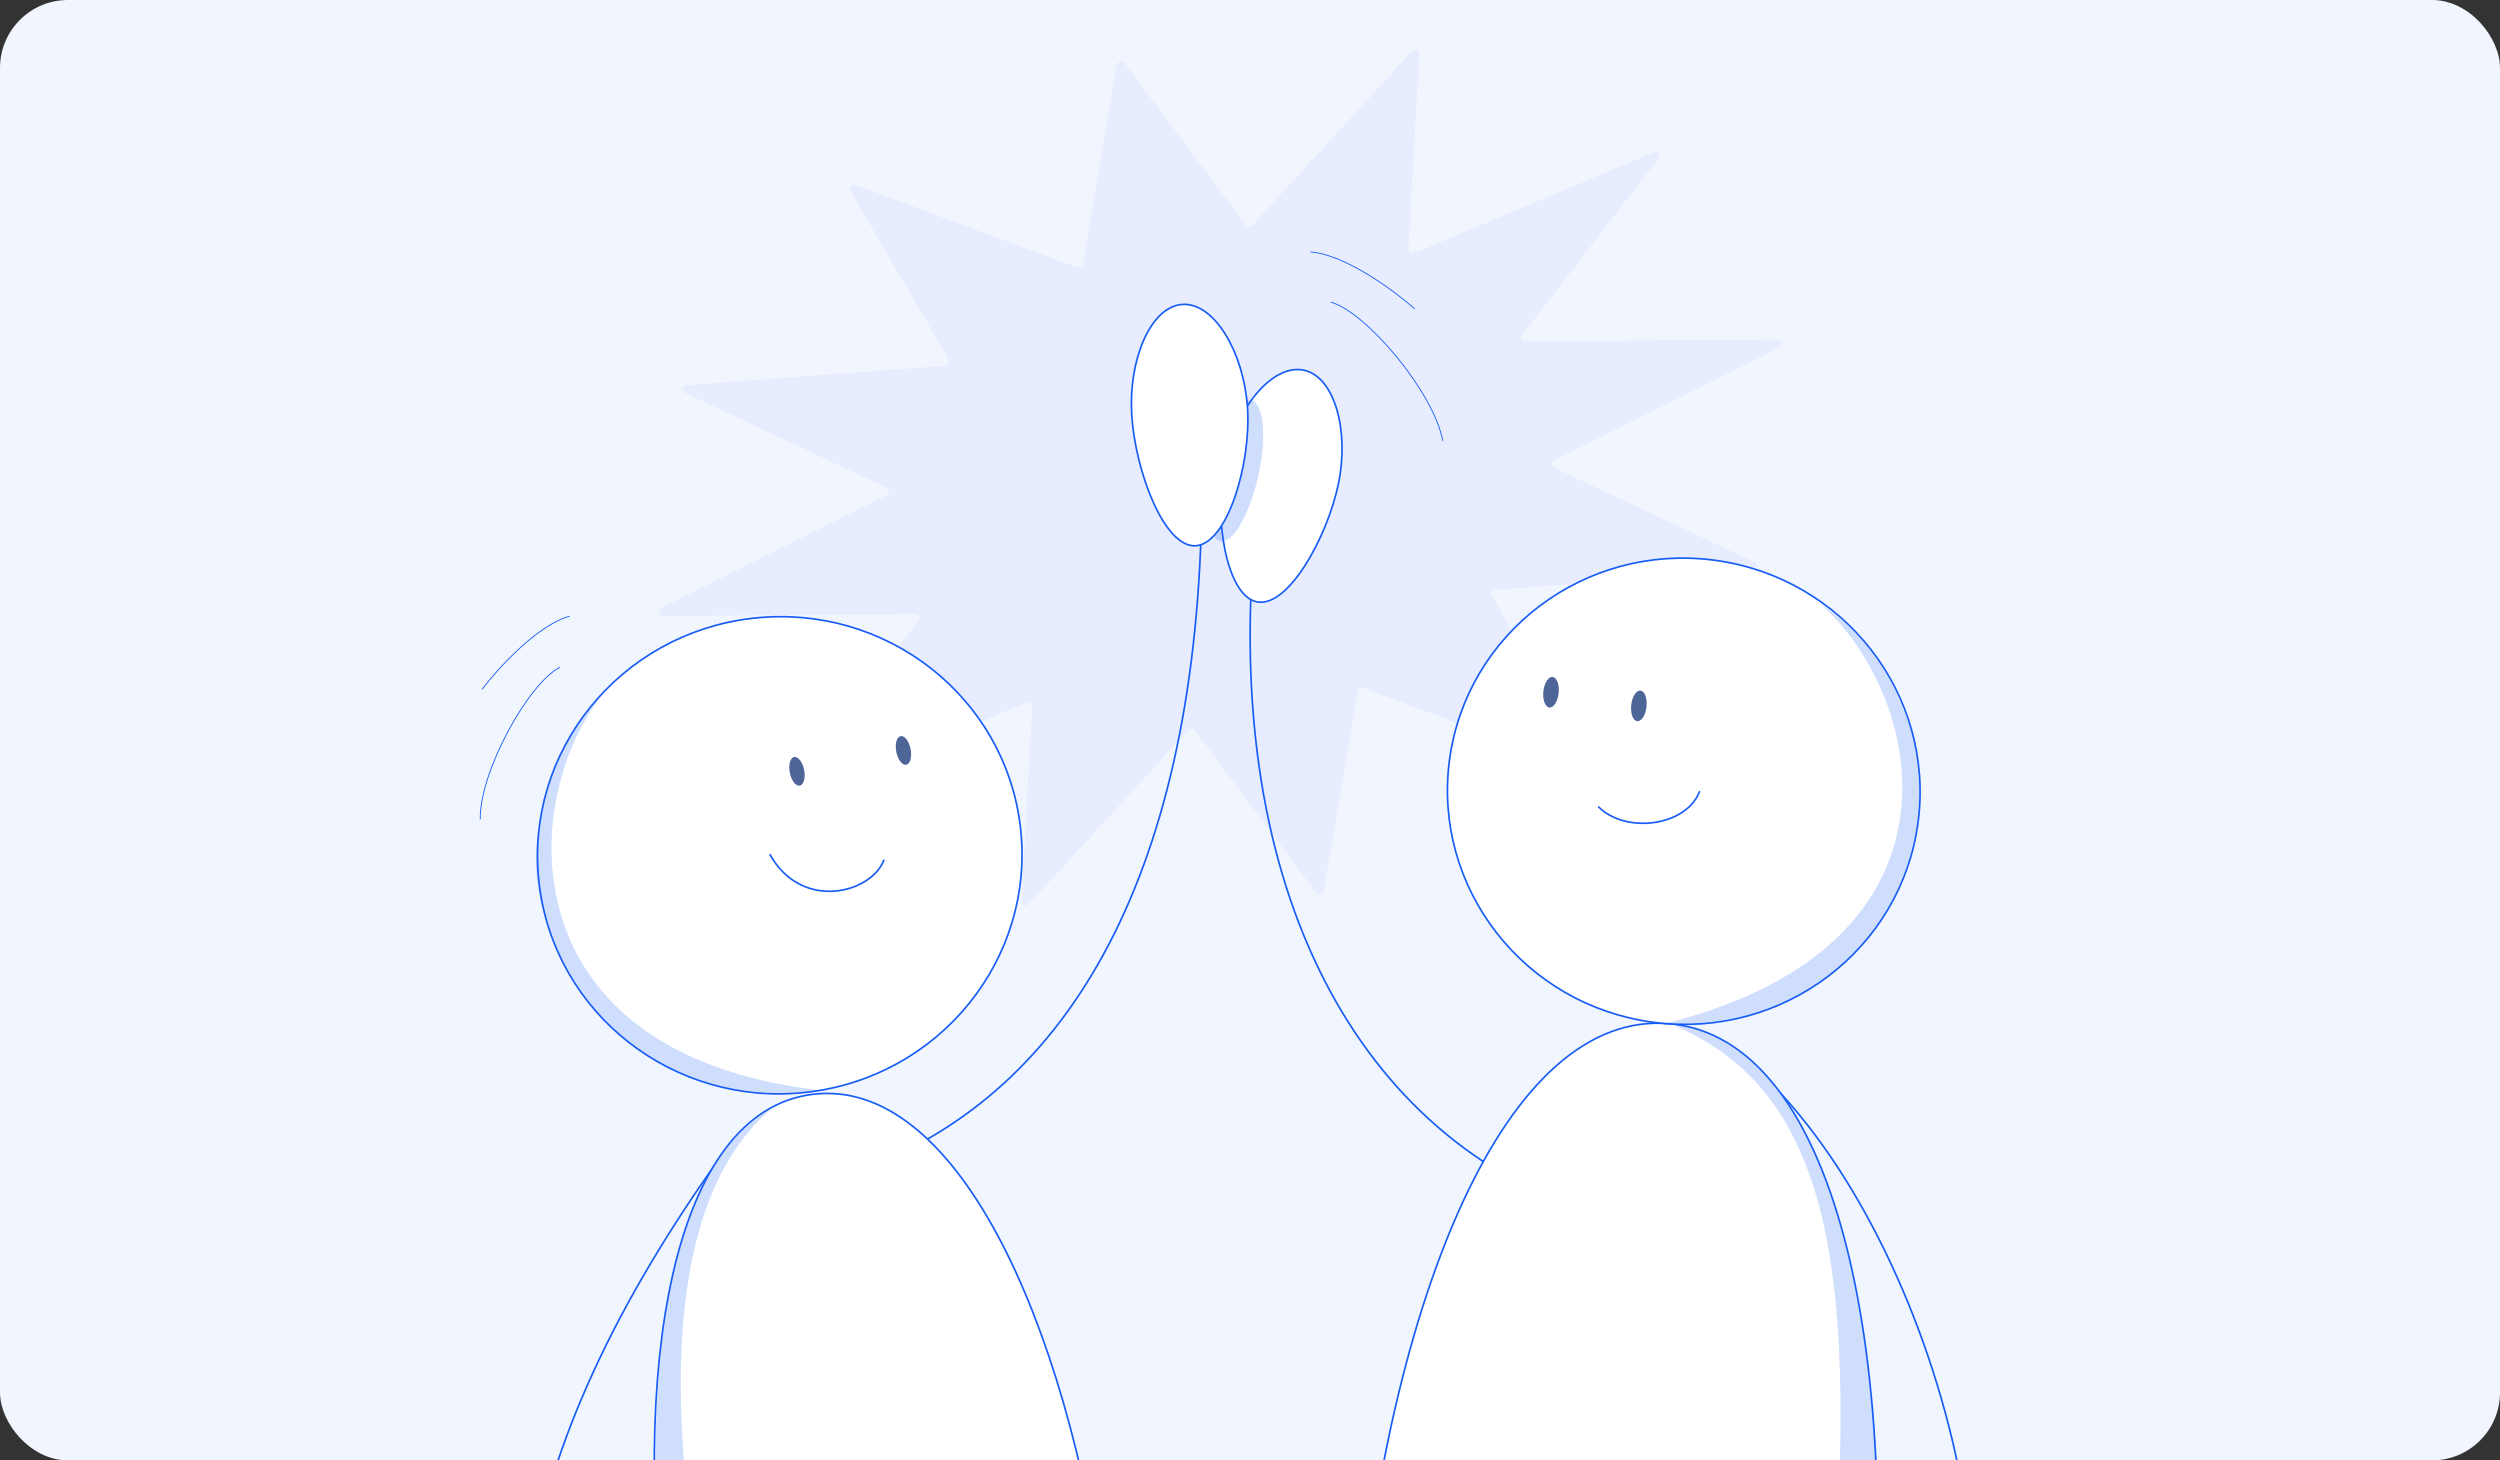
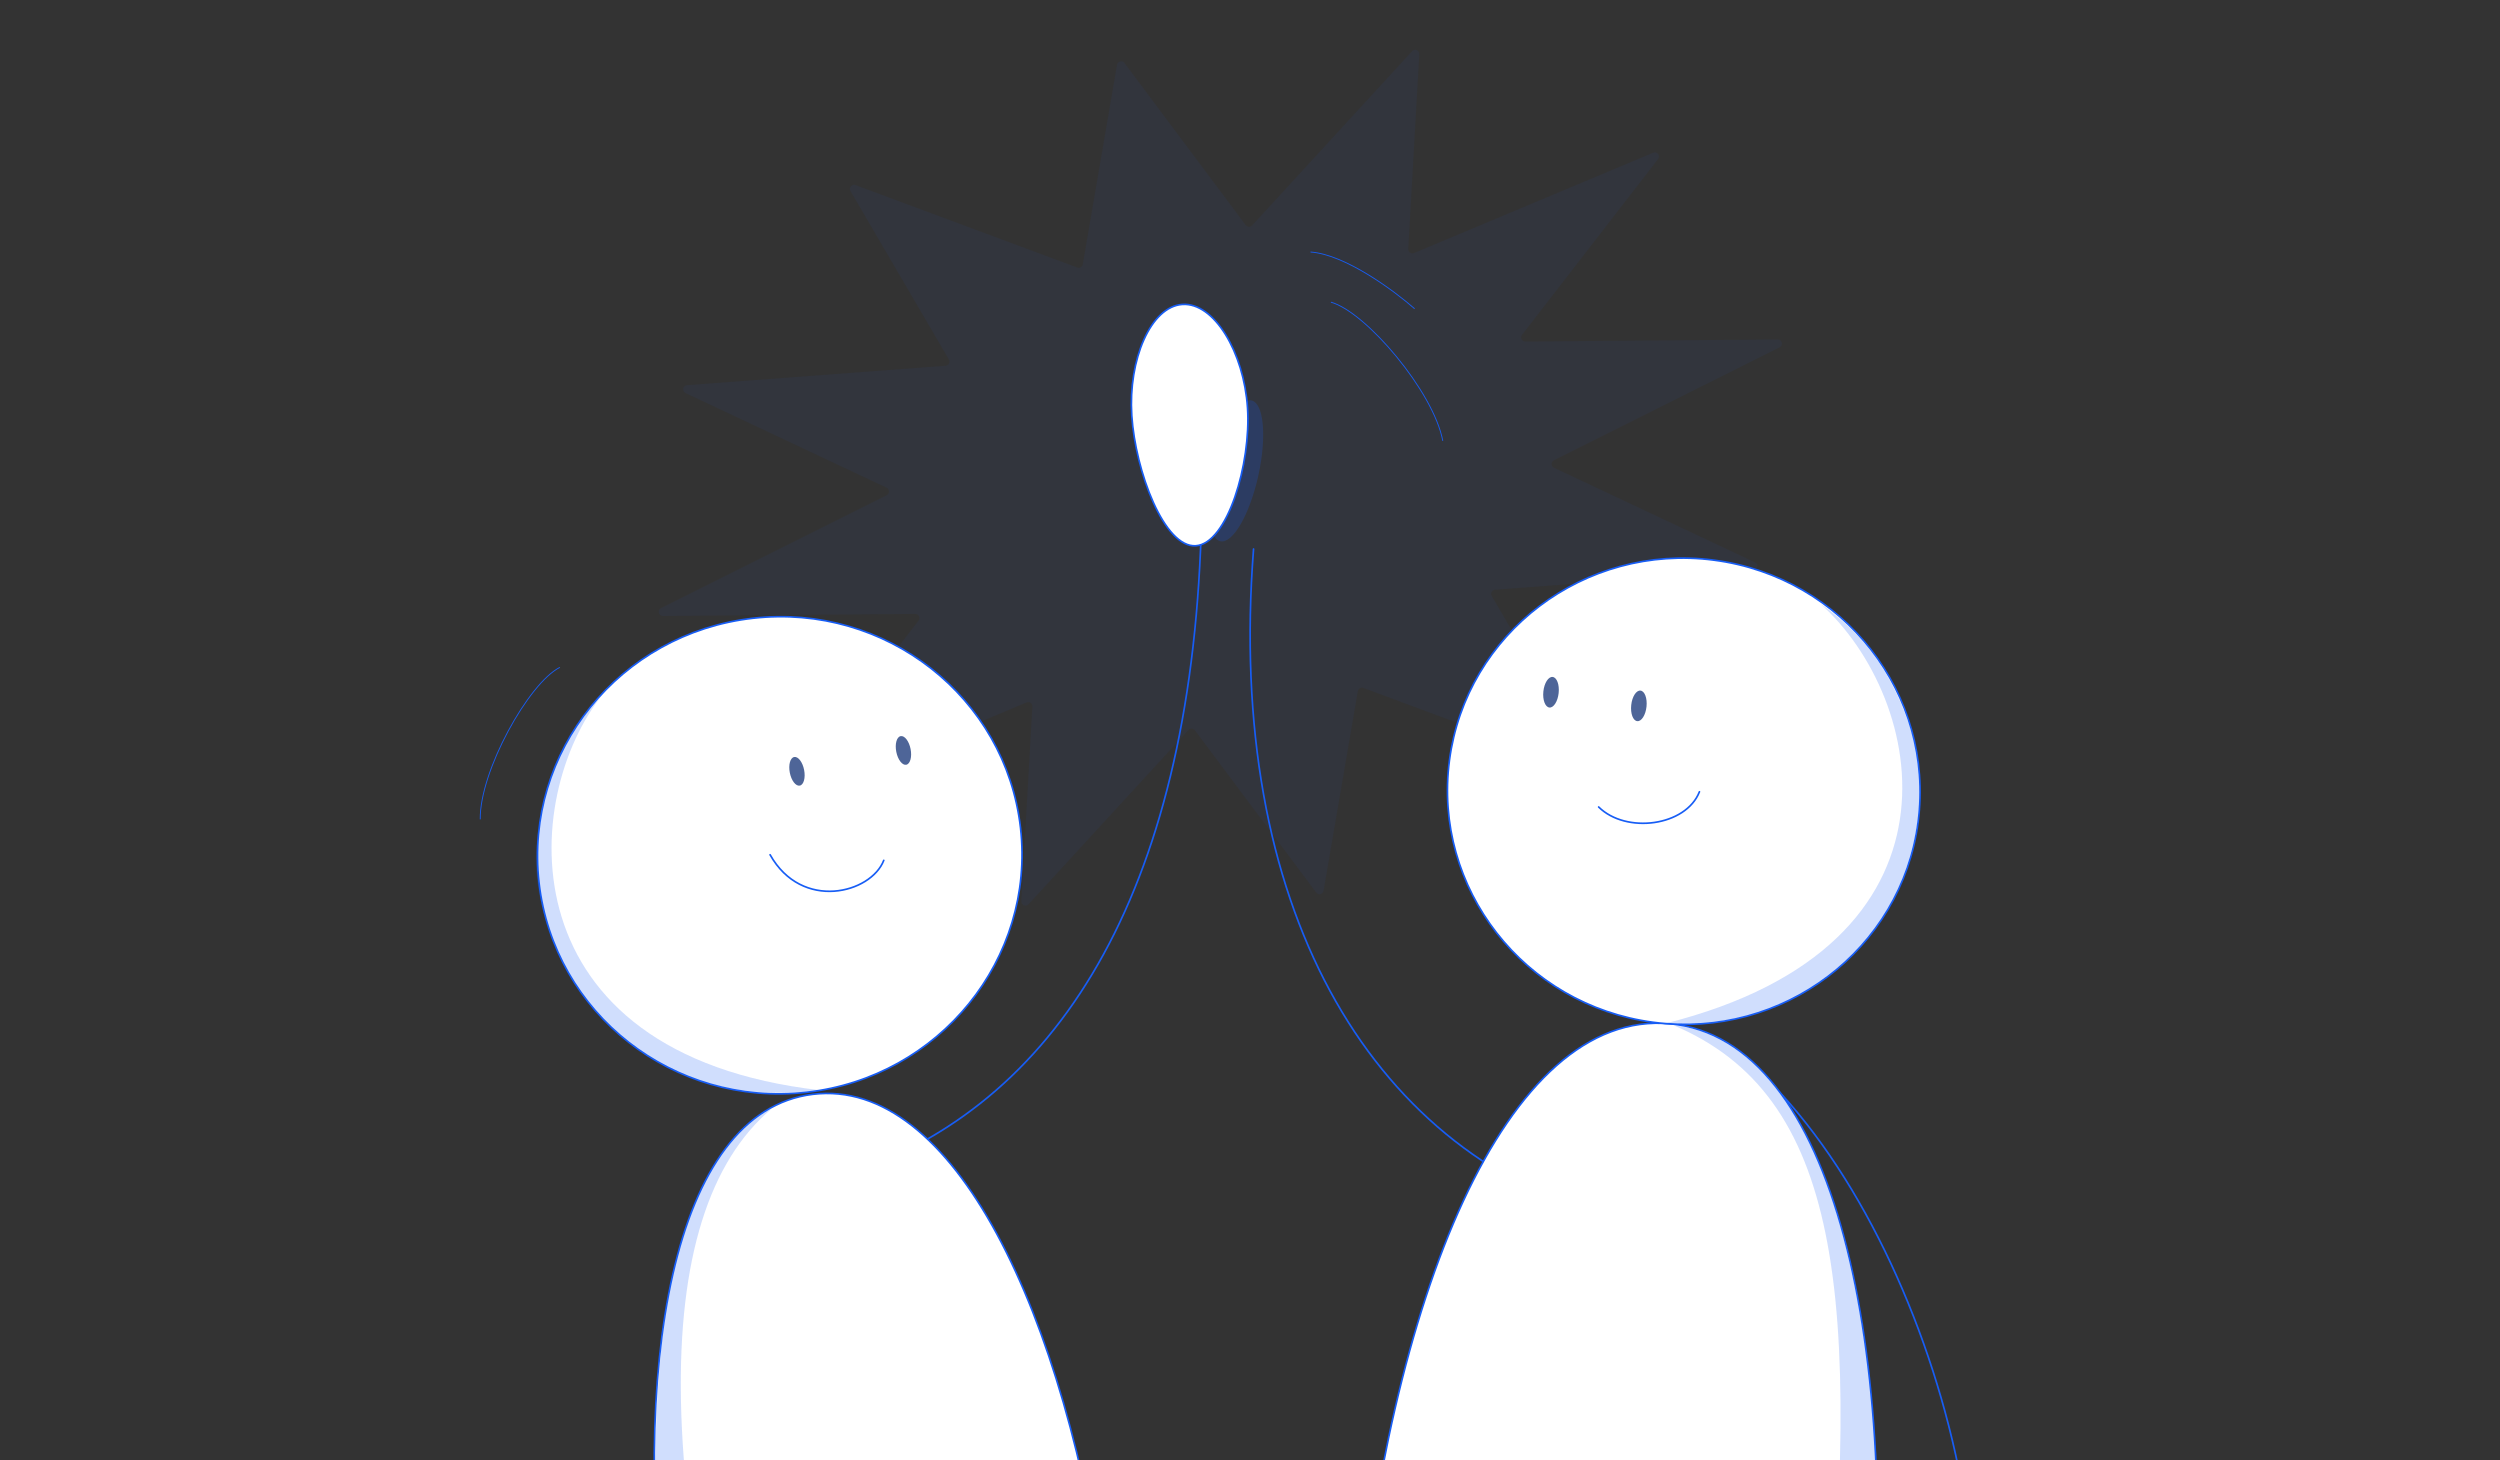
<svg xmlns="http://www.w3.org/2000/svg" width="4415" height="2579" viewBox="0 0 4415 2579" fill="none">
  <rect x="0" y="0" width="4415" height="2579" fill="#333333" stroke="none" />
  <g clip-path="url(#clip0_2451_422)">
-     <rect width="4415" height="2579" rx="120" fill="#F1F5FE" />
    <path d="M1972.65 114.306C1973.74 107.948 1981.91 105.982 1985.78 111.149L2199.93 397.511C2202.69 401.196 2208.11 401.469 2211.23 398.079L2493.75 90.356C2498.42 85.271 2506.89 88.848 2506.5 95.74L2487.01 439.65C2486.7 445.071 2492.18 448.941 2497.19 446.84L2919.57 269.653C2926.53 266.732 2932.84 274.953 2928.22 280.924L2687.96 591.318C2684.2 596.168 2687.69 603.212 2693.83 603.161L3139.51 599.475C3147.3 599.41 3149.82 609.908 3142.86 613.391L2744.27 812.824C2738.78 815.569 2738.88 823.429 2744.43 826.041L3099.58 993.188C3106.41 996.403 3104.53 1006.6 3097 1007.16L2640.25 1041.48C2634.83 1041.88 2631.72 1047.82 2634.46 1052.51L2808.23 1349.93C2811.71 1355.88 2805.8 1362.92 2799.33 1360.52L2407.76 1214.97C2403.44 1213.37 2398.74 1216.08 2397.96 1220.61L2337.49 1573.05C2336.39 1579.4 2328.23 1581.37 2324.36 1576.2L2110.21 1289.84C2107.45 1286.16 2102.02 1285.88 2098.91 1289.27L1816.39 1597C1811.72 1602.08 1803.25 1598.5 1803.64 1591.61L1823.13 1247.7C1823.43 1242.28 1817.96 1238.41 1812.95 1240.51L1390.57 1417.7C1383.61 1420.62 1377.3 1412.4 1381.92 1406.43L1622.18 1096.03C1625.94 1091.18 1622.45 1084.14 1616.31 1084.19L1170.63 1087.88C1162.84 1087.94 1160.32 1077.45 1167.28 1073.96L1565.87 874.529C1571.36 871.784 1571.26 863.923 1565.71 861.311L1210.56 694.165C1203.73 690.949 1205.61 680.757 1213.14 680.191L1669.89 645.875C1675.3 645.468 1678.42 639.531 1675.68 634.843L1501.91 337.428C1498.42 331.468 1504.34 324.43 1510.81 326.835L1902.38 472.383C1906.69 473.986 1911.4 471.274 1912.18 466.739L1972.65 114.306Z" fill="#175DF5" fill-opacity="0.05" />
    <path d="M2831.52 2148.83C2417.28 2028.44 2164.85 1599.42 2213.77 969.591" stroke="#175DF5" stroke-width="3" stroke-linecap="round" />
    <path d="M1543.73 2057.08C1903.37 1912.75 2122.92 1513.98 2122.66 848.669" stroke="#175DF5" stroke-width="3" stroke-linecap="round" />
-     <path d="M1041.33 3351.85C834.307 3024.27 889.828 2572.45 1279.61 2033.28" stroke="#175DF5" stroke-width="3" stroke-linecap="round" />
    <path d="M3364.65 3284.05C3619.35 2995.69 3451.09 2250.11 3133.01 1918.41" stroke="#175DF5" stroke-width="3" stroke-linecap="round" />
-     <path d="M2363.48 855.168C2373.44 807.995 2371.8 760.209 2360.71 722.886C2349.6 685.477 2329.16 659.024 2301.85 653.603C2274.54 648.181 2244.82 664.681 2219.24 694.807C2193.71 724.863 2172.64 768.138 2162.69 815.307C2152.74 862.476 2153.22 921.821 2163.21 970.741C2168.2 995.2 2175.55 1016.97 2185.1 1033.28C2194.67 1049.62 2206.3 1060.25 2219.76 1062.92C2233.2 1065.59 2247.62 1060.15 2262.18 1048.62C2276.71 1037.1 2291.16 1019.67 2304.54 998.857C2331.28 957.232 2353.52 902.378 2363.48 855.168Z" fill="white" stroke="#175DF5" stroke-width="3" />
    <ellipse opacity="0.2" cx="2182.63" cy="831.543" rx="40.458" ry="127.337" transform="rotate(12.495 2182.63 831.543)" fill="#175DF5" />
    <path d="M1998.71 733.729C1995.51 684.539 2003.86 636.292 2020.1 599.932C2036.38 563.481 2060.35 539.423 2088.14 537.611C2115.92 535.8 2143.03 556.534 2164.12 590.549C2185.16 624.48 2199.92 671.217 2203.13 720.402C2206.34 769.587 2197.49 829.71 2180.71 877.976C2172.31 902.11 2161.96 923.196 2150.21 938.45C2138.43 953.733 2125.42 962.943 2111.73 963.836C2098.06 964.727 2084.55 957.267 2071.76 943.604C2058.99 929.961 2047.14 910.332 2036.83 887.415C2016.21 841.589 2001.92 782.955 1998.71 733.729Z" fill="white" stroke="#175DF5" stroke-width="3" />
    <ellipse cx="1377.07" cy="1510.4" rx="427.895" ry="421.228" transform="rotate(-6.481 1377.07 1510.4)" fill="white" stroke="#175DF5" stroke-width="3" />
    <ellipse cx="1407.44" cy="1362.15" rx="12.871" ry="25.741" transform="rotate(-11.095 1407.44 1362.15)" fill="#4E6598" />
    <ellipse cx="1595.48" cy="1325.28" rx="12.871" ry="25.741" transform="rotate(-11.095 1595.48 1325.28)" fill="#4E6598" />
    <path d="M1181.22 2944.62C1198.45 3071.39 1216.44 3162.82 1238.45 3228.09C1260.47 3293.36 1286.44 3332.27 1319.49 3354.26C1352.53 3376.25 1392.92 3381.51 1444.23 3378.87C1478.85 3377.09 1518.26 3371.72 1563.57 3365.55C1585.46 3362.57 1608.73 3359.4 1633.49 3356.35C1640.04 3355.55 1646.49 3354.76 1652.84 3353.99C1720.08 3345.78 1775.75 3338.98 1820.87 3327.52C1870.22 3314.98 1906.7 3296.91 1931.77 3265.52C1956.85 3234.11 1970.67 3189.15 1974.18 3122.44C1977.69 3055.72 1970.88 2967.44 1954.86 2849.57C1918.61 2582.86 1850.56 2345.84 1760.54 2179.37C1670.46 2012.77 1558.75 1917.42 1435.33 1932.58C1311.9 1947.75 1230.15 2066.86 1188.37 2249.66C1146.62 2432.33 1144.97 2677.91 1181.22 2944.62Z" fill="white" stroke="#175DF5" stroke-width="3" />
    <path d="M1406.89 3472.68C1139.72 2646.74 1144.14 2142.23 1362.32 1958.34C1309.88 1982.29 1242.01 2068.51 1220.37 2144.52C1117.97 2368.16 1146.28 3054.34 1260.94 3259.73C1289.5 3351.28 1429.42 3553.3 1406.89 3472.68Z" fill="#175DF5" fill-opacity="0.2" />
    <path d="M1560.75 1519.38C1538.18 1577.74 1416.11 1609.42 1359.97 1509.51" stroke="#175DF5" stroke-width="3" stroke-linecap="round" />
    <path d="M1448.81 1925.36C889.762 1861.77 917.318 1406.99 1065.26 1225.31C972.329 1324.7 961.878 1397.19 950.471 1470.29C918.636 1636.75 1070.27 1973.06 1448.81 1925.36Z" fill="#175DF5" fill-opacity="0.2" />
    <path d="M2393.53 2943.08C2379.91 3097.76 2376.44 3210.75 2384.44 3293.78C2392.44 3376.81 2411.88 3429.65 2443.9 3464.23C2475.91 3498.8 2520.69 3515.36 2579.96 3525.32C2619.96 3532.05 2666.38 3535.75 2719.73 3540C2745.5 3542.06 2772.88 3544.24 2801.95 3546.96C2809.64 3547.68 2817.21 3548.39 2824.65 3549.09C2903.56 3556.53 2968.91 3562.68 3023.44 3560.62C3083.08 3558.35 3129.54 3546.25 3166.46 3515.39C3203.41 3484.51 3231.02 3434.66 3252.55 3356.43C3274.08 3278.22 3289.49 3171.8 3302.15 3027.98C3330.79 2702.56 3315.35 2404.17 3256.28 2183.8C3197.18 1963.26 3094.63 1821.57 2949.61 1808.02C2877.08 1801.24 2809.68 1827.96 2748.41 1882.15C2687.12 1936.36 2632.02 2018.03 2584.19 2120.99C2488.55 2326.91 2422.18 2617.65 2393.53 2943.08Z" fill="white" stroke="#175DF5" stroke-width="3" />
    <path d="M3220.53 2998.59C3292.24 2274.94 3246.49 1934.24 2956.17 1810.91C3041.4 1818.55 3112.64 1881.52 3153.99 1947.04C3311.42 2160.53 3346.15 2739.49 3297.11 2938.71C3297.43 3033.2 3222.91 3081.14 3220.53 2998.59Z" fill="#175DF5" fill-opacity="0.2" />
    <path d="M2559.71 1342.93C2530.09 1568.27 2691.32 1775.33 2919.9 1805.38C3148.47 1835.43 3357.75 1677.07 3387.37 1451.73C3417 1226.4 3255.76 1019.33 3027.19 989.283C2798.62 959.234 2589.34 1117.59 2559.71 1342.93Z" fill="white" stroke="#175DF5" stroke-width="3" />
    <path d="M2941.75 1807.21C3493.67 1669.06 3401.21 1233.01 3214.8 1066.19C3307.6 1130.28 3347.28 1209.98 3371.68 1279.82C3445.74 1491.71 3298.33 1825.04 2941.75 1807.21Z" fill="#175DF5" fill-opacity="0.2" />
    <path d="M3001.22 1398.26C2977.27 1459.4 2871.48 1472.95 2823.22 1425.15" stroke="#175DF5" stroke-width="3" stroke-linecap="round" />
    <ellipse cx="2739.08" cy="1222.49" rx="13.57" ry="27.141" transform="rotate(6.072 2739.08 1222.49)" fill="#4E6598" />
    <ellipse cx="2894.23" cy="1246.58" rx="13.57" ry="27.141" transform="rotate(6.072 2894.23 1246.58)" fill="#4E6598" />
    <path d="M2350.37 533.614C2412.33 550.853 2531.77 691.767 2547.97 778.59" stroke="#175DF5" stroke-width="1.558" />
    <path d="M988.727 1178.56C933.45 1206.46 847.087 1361.92 848.075 1446.94" stroke="#175DF5" stroke-width="1.574" />
    <path d="M2498.18 545.237C2462.4 513.611 2375.54 449.298 2314.36 445.055" stroke="#175DF5" stroke-width="1.558" />
-     <path d="M851.325 1217.26C879.183 1180.69 949.141 1103.67 1006.11 1088.2" stroke="#175DF5" stroke-width="1.574" />
  </g>
  <defs>
    <clipPath id="clip0_2451_422">
      <rect width="4415" height="2579" rx="120" fill="white" />
    </clipPath>
  </defs>
</svg>